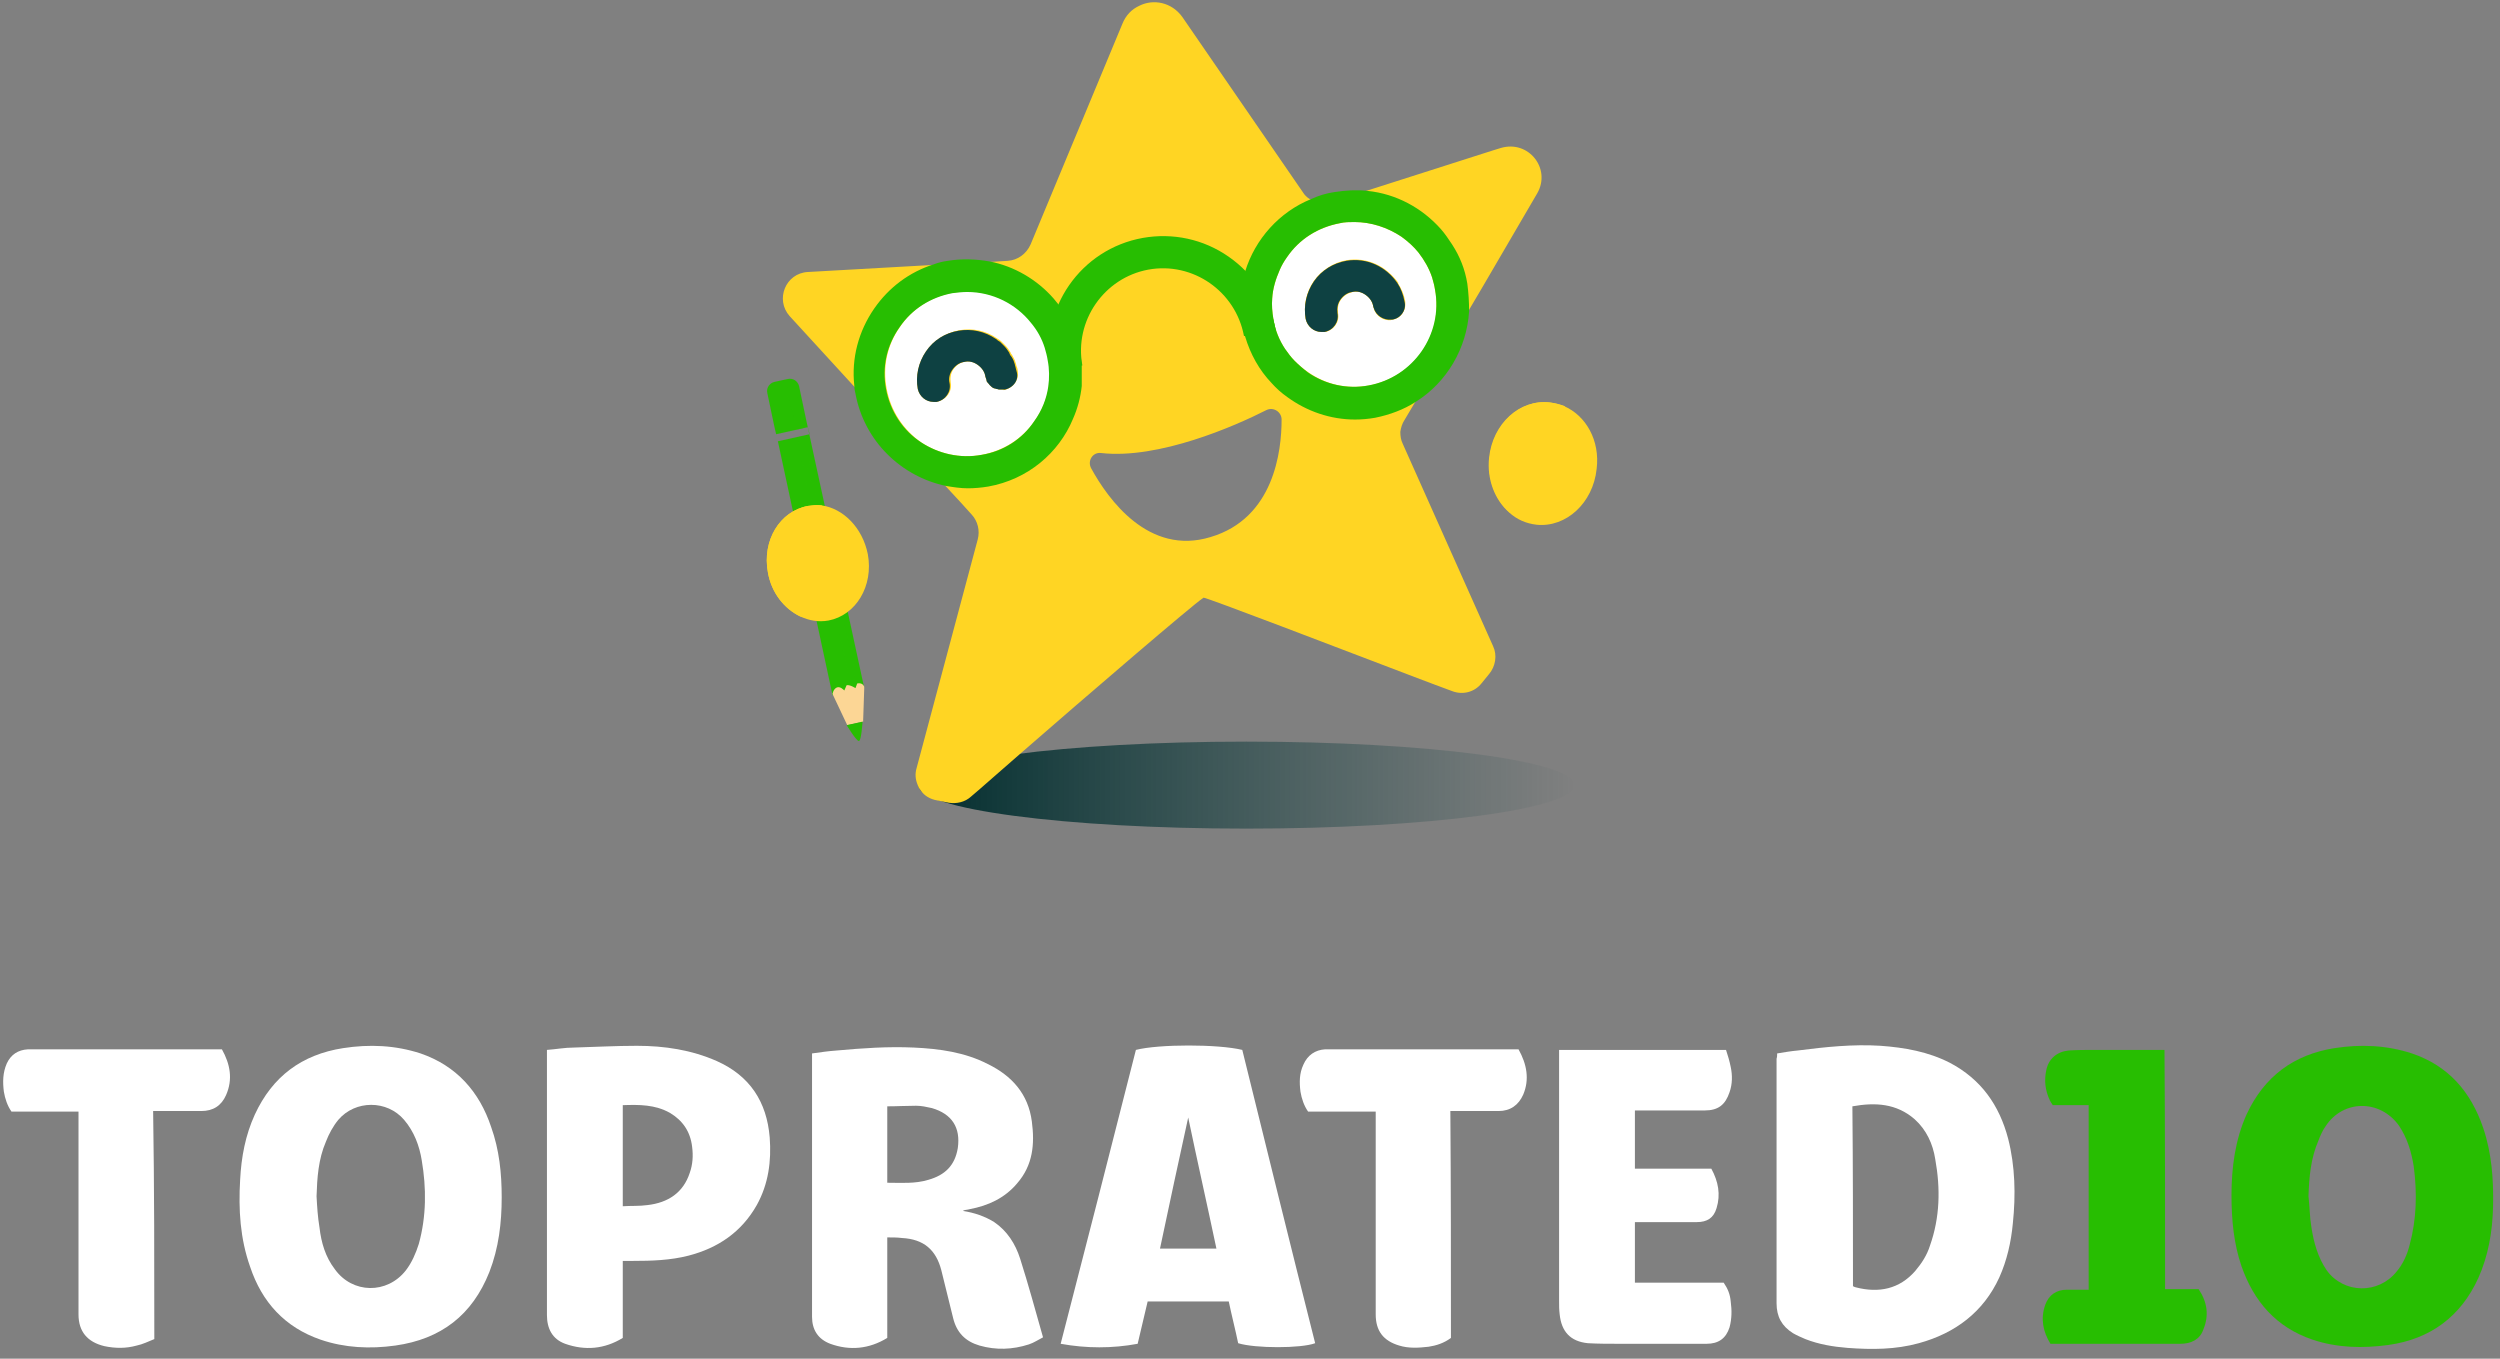
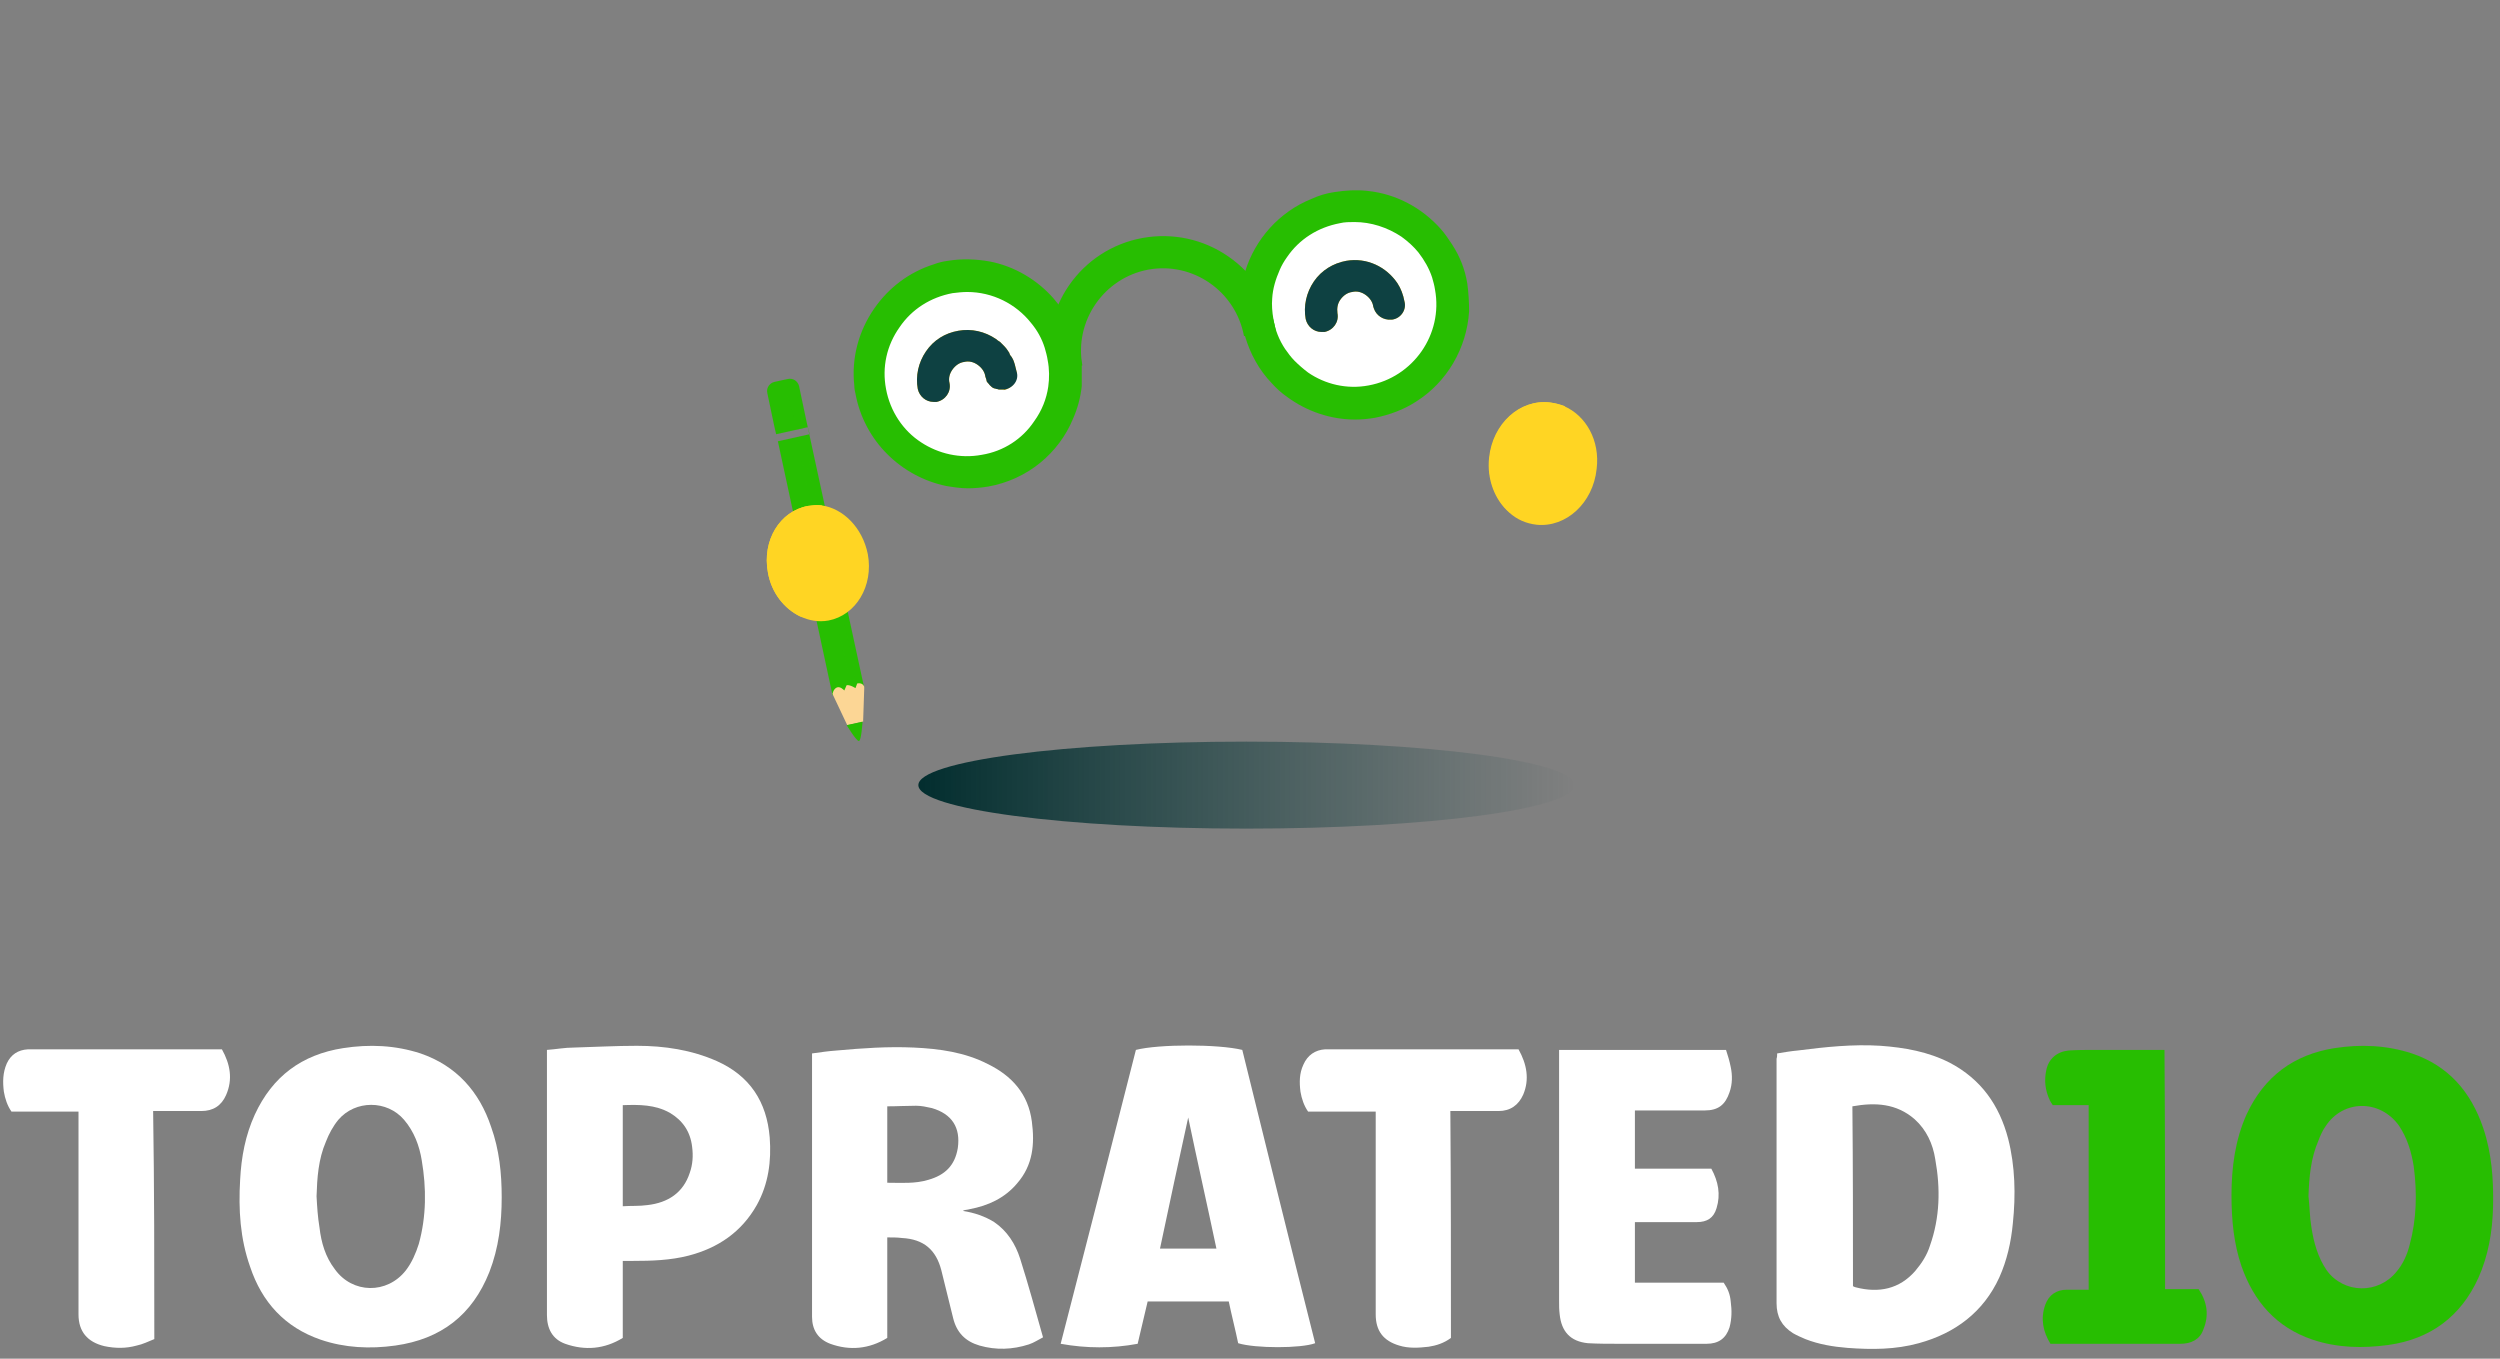
<svg xmlns="http://www.w3.org/2000/svg" width="184" height="100" viewBox="0 0 184 100" fill="none">
  <rect x="0" y="0" width="184" height="100" fill="#808080" stroke="none" />
  <circle cx="71.223" cy="27.513" r="6.35" fill="white" />
  <circle cx="99.723" cy="22.441" r="6.35" fill="white" />
  <path d="M91.73 60.986C105.062 60.986 115.869 59.553 115.869 57.785C115.869 56.017 105.062 54.584 91.73 54.584C78.399 54.584 67.591 56.017 67.591 57.785C67.591 59.553 78.399 60.986 91.73 60.986Z" fill="url(#paint0_linear_14_104)" />
-   <path d="M99.128 19.197C98.176 19.37 97.311 19.933 96.748 20.711C96.186 21.533 95.97 22.485 96.143 23.48C96.229 24.042 96.748 24.432 97.311 24.432C97.354 24.432 97.397 24.432 97.484 24.432C97.484 24.345 97.484 24.302 97.484 24.215C97.484 24.042 97.484 23.869 97.484 23.696C97.484 23.61 97.484 23.567 97.527 23.523C97.57 23.35 97.614 23.177 97.657 23.004C97.7 22.831 97.787 22.658 97.873 22.485C97.96 22.312 98.046 22.139 98.176 22.009C98.306 21.793 98.479 21.62 98.652 21.447C98.738 21.36 98.825 21.274 98.911 21.23C99.387 20.841 99.95 20.625 100.555 20.495C100.685 20.495 100.772 20.452 100.901 20.452C100.988 20.452 101.118 20.452 101.204 20.452C101.291 20.452 101.377 20.452 101.464 20.452C101.507 20.452 101.507 20.452 101.55 20.452C101.637 20.452 101.723 20.452 101.853 20.495C101.94 20.495 102.026 20.538 102.069 20.538C102.069 20.538 102.069 20.538 102.113 20.538C102.199 20.582 102.286 20.582 102.415 20.625C102.502 20.668 102.588 20.668 102.632 20.711C102.718 20.755 102.848 20.798 102.935 20.841C102.069 19.63 100.642 18.938 99.128 19.197ZM101.896 22.961C101.68 22.788 101.42 22.701 101.118 22.745C101.291 23.264 101.81 23.61 102.372 23.567C102.242 23.307 102.113 23.134 101.896 22.961ZM103.41 22.182C103.324 21.706 103.151 21.23 102.891 20.841C102.891 20.841 102.891 20.841 102.935 20.841C102.935 20.841 102.935 20.841 102.891 20.841C102.113 19.63 100.642 18.938 99.128 19.197C98.176 19.37 97.311 19.933 96.748 20.711C96.186 21.533 95.97 22.485 96.143 23.48C96.229 24.042 96.748 24.432 97.311 24.432C97.354 24.432 97.397 24.432 97.484 24.432H97.527C98.176 24.302 98.609 23.696 98.479 23.047C98.436 22.701 98.479 22.355 98.695 22.052C98.911 21.75 99.214 21.577 99.56 21.49C99.906 21.404 100.252 21.49 100.555 21.706C100.858 21.923 101.031 22.226 101.118 22.572C101.118 22.615 101.118 22.658 101.161 22.701C101.334 23.22 101.853 23.567 102.415 23.523C102.459 23.523 102.459 23.523 102.502 23.523C103.108 23.437 103.54 22.788 103.41 22.182ZM103.41 22.182C103.324 21.706 103.151 21.23 102.891 20.841C102.891 20.841 102.891 20.841 102.935 20.841C102.935 20.841 102.935 20.841 102.891 20.841C102.113 19.63 100.642 18.938 99.128 19.197C98.176 19.37 97.311 19.933 96.748 20.711C96.186 21.533 95.97 22.485 96.143 23.48C96.229 24.042 96.748 24.432 97.311 24.432C97.354 24.432 97.397 24.432 97.484 24.432H97.527C98.176 24.302 98.609 23.696 98.479 23.047C98.436 22.701 98.479 22.355 98.695 22.052C98.911 21.75 99.214 21.577 99.56 21.49C99.906 21.404 100.252 21.49 100.555 21.706C100.858 21.923 101.031 22.226 101.118 22.572C101.118 22.615 101.118 22.658 101.161 22.701C101.334 23.22 101.853 23.567 102.415 23.523C102.459 23.523 102.459 23.523 102.502 23.523C103.108 23.437 103.54 22.788 103.41 22.182ZM103.41 22.182C103.324 21.706 103.151 21.23 102.891 20.841C102.891 20.841 102.891 20.841 102.935 20.841C102.935 20.841 102.935 20.841 102.891 20.841C102.113 19.63 100.642 18.938 99.128 19.197C98.176 19.37 97.311 19.933 96.748 20.711C96.186 21.533 95.97 22.485 96.143 23.48C96.229 24.042 96.748 24.432 97.311 24.432C97.354 24.432 97.397 24.432 97.484 24.432H97.527C98.176 24.302 98.609 23.696 98.479 23.047C98.436 22.701 98.479 22.355 98.695 22.052C98.911 21.75 99.214 21.577 99.56 21.49C99.906 21.404 100.252 21.49 100.555 21.706C100.858 21.923 101.031 22.226 101.118 22.572C101.118 22.615 101.118 22.658 101.161 22.701C101.334 23.22 101.853 23.567 102.415 23.523C102.459 23.523 102.459 23.523 102.502 23.523C103.108 23.437 103.54 22.788 103.41 22.182ZM103.41 22.182C103.324 21.706 103.151 21.23 102.891 20.841C102.891 20.841 102.891 20.841 102.935 20.841C102.935 20.841 102.935 20.841 102.891 20.841C102.113 19.63 100.642 18.938 99.128 19.197C98.176 19.37 97.311 19.933 96.748 20.711C96.186 21.533 95.97 22.485 96.143 23.48C96.229 24.042 96.748 24.432 97.311 24.432C97.354 24.432 97.397 24.432 97.484 24.432H97.527C98.176 24.302 98.609 23.696 98.479 23.047C98.436 22.701 98.479 22.355 98.695 22.052C98.911 21.75 99.214 21.577 99.56 21.49C99.906 21.404 100.252 21.49 100.555 21.706C100.858 21.923 101.031 22.226 101.118 22.572C101.118 22.615 101.118 22.658 101.161 22.701C101.334 23.22 101.853 23.567 102.415 23.523C102.459 23.523 102.459 23.523 102.502 23.523C103.108 23.437 103.54 22.788 103.41 22.182ZM73.864 28.671C73.907 28.671 73.907 28.671 73.951 28.671C74.599 28.541 75.032 27.936 74.902 27.287C74.902 27.157 74.859 27.027 74.816 26.941C74.816 26.898 74.772 26.811 74.772 26.768C74.729 26.638 74.686 26.465 74.599 26.335C74.599 26.292 74.556 26.292 74.556 26.249C74.513 26.162 74.47 26.076 74.383 25.989C74.383 25.989 74.383 25.989 74.383 25.946C74.253 25.73 74.124 25.556 73.951 25.383C73.864 25.297 73.778 25.21 73.691 25.124C73.605 25.037 73.518 24.994 73.388 24.908C72.566 24.345 71.615 24.129 70.62 24.302C69.668 24.475 68.803 25.037 68.24 25.816C67.678 26.638 67.462 27.59 67.635 28.585C67.721 29.147 68.24 29.536 68.803 29.536C68.846 29.536 68.889 29.536 68.976 29.536H69.019C69.668 29.407 70.1 28.801 69.971 28.152C69.927 27.806 69.971 27.46 70.187 27.157C70.403 26.854 70.706 26.681 71.052 26.595C71.398 26.508 71.744 26.595 72.047 26.811C72.35 27.027 72.523 27.33 72.609 27.676C72.609 27.719 72.609 27.763 72.653 27.806C72.653 27.849 72.696 27.892 72.696 27.936C72.696 27.936 72.696 27.936 72.696 27.979C72.696 28.022 72.696 28.022 72.739 28.066C72.782 28.152 72.826 28.239 72.912 28.282L72.956 28.325C73.042 28.412 73.129 28.498 73.258 28.541C73.302 28.585 73.345 28.585 73.431 28.585C73.475 28.585 73.518 28.628 73.605 28.628C73.605 28.628 73.605 28.628 73.648 28.628C73.691 28.628 73.778 28.628 73.821 28.628C73.778 28.671 73.821 28.671 73.864 28.671ZM103.41 22.182C103.324 21.706 103.151 21.23 102.891 20.841C102.891 20.841 102.891 20.841 102.935 20.841C102.935 20.841 102.935 20.841 102.891 20.841C102.113 19.63 100.642 18.938 99.128 19.197C98.176 19.37 97.311 19.933 96.748 20.711C96.186 21.533 95.97 22.485 96.143 23.48C96.229 24.042 96.748 24.432 97.311 24.432C97.354 24.432 97.397 24.432 97.484 24.432H97.527C98.176 24.302 98.609 23.696 98.479 23.047C98.436 22.701 98.479 22.355 98.695 22.052C98.911 21.75 99.214 21.577 99.56 21.49C99.906 21.404 100.252 21.49 100.555 21.706C100.858 21.923 101.031 22.226 101.118 22.572C101.118 22.615 101.118 22.658 101.161 22.701C101.334 23.22 101.853 23.567 102.415 23.523C102.459 23.523 102.459 23.523 102.502 23.523C103.108 23.437 103.54 22.788 103.41 22.182ZM73.864 28.671C73.907 28.671 73.907 28.671 73.951 28.671C74.599 28.541 75.032 27.936 74.902 27.287C74.902 27.157 74.859 27.027 74.816 26.941C74.816 26.898 74.772 26.811 74.772 26.768C74.729 26.638 74.686 26.465 74.599 26.335C74.599 26.292 74.556 26.292 74.556 26.249C74.513 26.162 74.47 26.076 74.383 25.989C74.383 25.989 74.383 25.989 74.383 25.946C74.253 25.73 74.124 25.556 73.951 25.383C73.864 25.297 73.778 25.21 73.691 25.124C73.605 25.037 73.518 24.994 73.388 24.908C72.566 24.345 71.615 24.129 70.62 24.302C69.668 24.475 68.803 25.037 68.24 25.816C67.678 26.638 67.462 27.59 67.635 28.585C67.721 29.147 68.24 29.536 68.803 29.536C68.846 29.536 68.889 29.536 68.976 29.536H69.019C69.668 29.407 70.1 28.801 69.971 28.152C69.927 27.806 69.971 27.46 70.187 27.157C70.403 26.854 70.706 26.681 71.052 26.595C71.398 26.508 71.744 26.595 72.047 26.811C72.35 27.027 72.523 27.33 72.609 27.676C72.609 27.719 72.609 27.763 72.653 27.806C72.653 27.849 72.696 27.892 72.696 27.936C72.696 27.936 72.696 27.936 72.696 27.979C72.696 28.022 72.696 28.022 72.739 28.066C72.782 28.152 72.826 28.239 72.912 28.282L72.956 28.325C73.042 28.412 73.129 28.498 73.258 28.541C73.302 28.585 73.345 28.585 73.431 28.585C73.475 28.585 73.518 28.628 73.605 28.628C73.605 28.628 73.605 28.628 73.648 28.628C73.691 28.628 73.778 28.628 73.821 28.628C73.778 28.671 73.821 28.671 73.864 28.671ZM102.848 20.798C102.891 20.841 102.891 20.841 102.848 20.798C102.891 20.798 102.891 20.841 102.848 20.798C102.069 19.587 100.599 18.894 99.084 19.154C98.133 19.327 97.267 19.889 96.705 20.668C96.143 21.49 95.927 22.442 96.1 23.437C96.186 23.999 96.705 24.388 97.267 24.388C97.311 24.388 97.354 24.388 97.441 24.388H97.484C98.133 24.259 98.565 23.653 98.436 23.004C98.392 22.658 98.436 22.312 98.652 22.009C98.868 21.706 99.171 21.533 99.517 21.447C99.863 21.36 100.209 21.447 100.512 21.663C100.815 21.879 100.988 22.182 101.074 22.528C101.074 22.572 101.074 22.615 101.118 22.658C101.291 23.177 101.81 23.523 102.372 23.48C102.415 23.48 102.415 23.48 102.459 23.48C103.108 23.35 103.54 22.745 103.41 22.096C103.324 21.663 103.151 21.23 102.848 20.798ZM103.367 30.921L104.189 29.536L104.881 28.368L107.001 24.735L108.082 22.874L109.077 21.187L113.144 14.222C114.182 12.405 112.495 10.286 110.462 10.891L109.899 11.064L100.555 14.049L98.046 14.871C97.484 15.044 96.878 14.958 96.402 14.655C96.186 14.525 96.013 14.352 95.883 14.136L95.407 13.444L87.015 1.244C86.236 0.163 84.895 -0.097 83.857 0.423C83.295 0.682 82.862 1.115 82.603 1.764L75.854 17.986C75.551 18.678 74.902 19.154 74.167 19.197L72.782 19.284L68.673 19.5L59.459 20.019C57.815 20.106 57.036 22.052 58.117 23.264L62.833 28.412L64.217 29.926L68.111 34.165L69.625 35.809L70.706 36.977L71.528 37.886C71.961 38.361 72.134 39.053 71.961 39.702L67.462 56.53C67.332 56.963 67.375 57.396 67.548 57.785C67.548 57.828 67.591 57.871 67.591 57.915C67.635 58.001 67.678 58.088 67.764 58.174C68.024 58.564 68.457 58.823 68.976 58.91L69.408 58.996L69.841 59.083C70.403 59.169 71.009 59.039 71.442 58.65C72.22 58.001 73.518 56.833 75.118 55.449C80.137 51.08 87.794 44.504 88.529 44.028C88.572 44.028 88.572 43.985 88.572 43.985C88.832 43.985 98.436 47.662 104.103 49.825C105.227 50.258 106.179 50.604 106.871 50.863C107.65 51.166 108.515 50.95 109.034 50.301L109.597 49.609C110.072 49.047 110.202 48.225 109.899 47.576L103.237 32.651C103.108 32.392 103.064 32.089 103.064 31.786C103.108 31.483 103.194 31.18 103.367 30.921ZM100.772 28.368C99.128 28.671 97.57 28.282 96.316 27.417C95.927 27.157 95.58 26.854 95.278 26.551C95.018 26.292 94.802 25.989 94.585 25.686C94.153 25.037 93.85 24.302 93.72 23.48C93.634 22.961 93.591 22.442 93.634 21.966C93.677 21.23 93.893 20.538 94.196 19.846C94.326 19.543 94.499 19.241 94.715 18.938C95.624 17.597 97.008 16.732 98.609 16.429C98.955 16.342 99.344 16.342 99.69 16.342C100.901 16.342 102.113 16.732 103.151 17.424C103.627 17.77 104.059 18.159 104.405 18.592C104.838 19.154 105.184 19.76 105.4 20.409C105.487 20.711 105.573 21.014 105.617 21.317C106.266 24.605 104.059 27.763 100.772 28.368ZM65.255 28.585C64.953 26.984 65.299 25.383 66.25 24.042C67.159 22.701 68.543 21.836 70.144 21.533C70.49 21.49 70.879 21.447 71.225 21.447C73.085 21.447 74.816 22.312 75.941 23.739C76.373 24.259 76.719 24.864 76.936 25.556C77.022 25.859 77.109 26.162 77.152 26.465C77.281 27.114 77.281 27.806 77.195 28.412C77.065 29.32 76.719 30.185 76.157 30.964C75.248 32.305 73.864 33.17 72.263 33.473C70.663 33.776 69.062 33.386 67.808 32.565C66.51 31.656 65.558 30.272 65.255 28.585ZM89.091 39.529C84.549 40.914 81.564 36.761 80.31 34.468C80.007 33.906 80.439 33.257 81.045 33.343C85.285 33.819 90.908 31.353 93.201 30.185C93.72 29.926 94.326 30.315 94.326 30.877C94.326 33.213 93.763 38.145 89.091 39.529ZM102.848 20.798C102.891 20.841 102.891 20.841 102.848 20.798C102.891 20.798 102.891 20.841 102.848 20.798C102.069 19.587 100.599 18.894 99.084 19.154C98.133 19.327 97.267 19.889 96.705 20.668C96.143 21.49 95.927 22.442 96.1 23.437C96.186 23.999 96.705 24.388 97.267 24.388C97.311 24.388 97.354 24.388 97.441 24.388H97.484C98.133 24.259 98.565 23.653 98.436 23.004C98.392 22.658 98.436 22.312 98.652 22.009C98.868 21.706 99.171 21.533 99.517 21.447C99.863 21.36 100.209 21.447 100.512 21.663C100.815 21.879 100.988 22.182 101.074 22.528C101.074 22.572 101.074 22.615 101.118 22.658C101.291 23.177 101.81 23.523 102.372 23.48C102.415 23.48 102.415 23.48 102.459 23.48C103.108 23.35 103.54 22.745 103.41 22.096C103.324 21.663 103.151 21.23 102.848 20.798ZM73.864 28.671C73.907 28.671 73.907 28.671 73.951 28.671C74.599 28.541 75.032 27.936 74.902 27.287C74.902 27.157 74.859 27.027 74.816 26.941C74.816 26.898 74.772 26.811 74.772 26.768C74.729 26.638 74.686 26.465 74.599 26.335C74.599 26.292 74.556 26.292 74.556 26.249C74.513 26.162 74.47 26.076 74.383 25.989C74.383 25.989 74.383 25.989 74.383 25.946C74.253 25.73 74.124 25.556 73.951 25.383C73.864 25.297 73.778 25.21 73.691 25.124C73.605 25.037 73.518 24.994 73.388 24.908C72.566 24.345 71.615 24.129 70.62 24.302C69.668 24.475 68.803 25.037 68.24 25.816C67.678 26.638 67.462 27.59 67.635 28.585C67.721 29.147 68.24 29.536 68.803 29.536C68.846 29.536 68.889 29.536 68.976 29.536H69.019C69.668 29.407 70.1 28.801 69.971 28.152C69.927 27.806 69.971 27.46 70.187 27.157C70.403 26.854 70.706 26.681 71.052 26.595C71.398 26.508 71.744 26.595 72.047 26.811C72.35 27.027 72.523 27.33 72.609 27.676C72.609 27.719 72.609 27.763 72.653 27.806C72.653 27.849 72.696 27.892 72.696 27.936C72.696 27.936 72.696 27.936 72.696 27.979C72.696 28.022 72.696 28.022 72.739 28.066C72.782 28.152 72.826 28.239 72.912 28.282L72.956 28.325C73.042 28.412 73.129 28.498 73.258 28.541C73.302 28.585 73.345 28.585 73.431 28.585C73.475 28.585 73.518 28.628 73.605 28.628C73.605 28.628 73.605 28.628 73.648 28.628C73.691 28.628 73.778 28.628 73.821 28.628C73.778 28.671 73.821 28.671 73.864 28.671ZM103.41 22.182C103.324 21.706 103.151 21.23 102.891 20.841C102.891 20.841 102.891 20.841 102.935 20.841C102.935 20.841 102.935 20.841 102.891 20.841C102.113 19.63 100.642 18.938 99.128 19.197C98.176 19.37 97.311 19.933 96.748 20.711C96.186 21.533 95.97 22.485 96.143 23.48C96.229 24.042 96.748 24.432 97.311 24.432C97.354 24.432 97.397 24.432 97.484 24.432H97.527C98.176 24.302 98.609 23.696 98.479 23.047C98.436 22.701 98.479 22.355 98.695 22.052C98.911 21.75 99.214 21.577 99.56 21.49C99.906 21.404 100.252 21.49 100.555 21.706C100.858 21.923 101.031 22.226 101.118 22.572C101.118 22.615 101.118 22.658 101.161 22.701C101.334 23.22 101.853 23.567 102.415 23.523C102.459 23.523 102.459 23.523 102.502 23.523C103.108 23.437 103.54 22.788 103.41 22.182ZM73.864 28.671C73.907 28.671 73.907 28.671 73.951 28.671C74.599 28.541 75.032 27.936 74.902 27.287C74.902 27.157 74.859 27.027 74.816 26.941C74.816 26.898 74.772 26.811 74.772 26.768C74.729 26.638 74.686 26.465 74.599 26.335C74.599 26.292 74.556 26.292 74.556 26.249C74.513 26.162 74.47 26.076 74.383 25.989C74.383 25.989 74.383 25.989 74.383 25.946C74.253 25.73 74.124 25.556 73.951 25.383C73.864 25.297 73.778 25.21 73.691 25.124C73.605 25.037 73.518 24.994 73.388 24.908C72.566 24.345 71.615 24.129 70.62 24.302C69.668 24.475 68.803 25.037 68.24 25.816C67.678 26.638 67.462 27.59 67.635 28.585C67.721 29.147 68.24 29.536 68.803 29.536C68.846 29.536 68.889 29.536 68.976 29.536H69.019C69.668 29.407 70.1 28.801 69.971 28.152C69.927 27.806 69.971 27.46 70.187 27.157C70.403 26.854 70.706 26.681 71.052 26.595C71.398 26.508 71.744 26.595 72.047 26.811C72.35 27.027 72.523 27.33 72.609 27.676C72.609 27.719 72.609 27.763 72.653 27.806C72.653 27.849 72.696 27.892 72.696 27.936C72.696 27.936 72.696 27.936 72.696 27.979C72.696 28.022 72.696 28.022 72.739 28.066C72.782 28.152 72.826 28.239 72.912 28.282L72.956 28.325C73.042 28.412 73.129 28.498 73.258 28.541C73.302 28.585 73.345 28.585 73.431 28.585C73.475 28.585 73.518 28.628 73.605 28.628C73.605 28.628 73.605 28.628 73.648 28.628C73.691 28.628 73.778 28.628 73.821 28.628C73.778 28.671 73.821 28.671 73.864 28.671ZM103.41 22.182C103.324 21.706 103.151 21.23 102.891 20.841C102.891 20.841 102.891 20.841 102.935 20.841C102.935 20.841 102.935 20.841 102.891 20.841C102.113 19.63 100.642 18.938 99.128 19.197C98.176 19.37 97.311 19.933 96.748 20.711C96.186 21.533 95.97 22.485 96.143 23.48C96.229 24.042 96.748 24.432 97.311 24.432C97.354 24.432 97.397 24.432 97.484 24.432H97.527C98.176 24.302 98.609 23.696 98.479 23.047C98.436 22.701 98.479 22.355 98.695 22.052C98.911 21.75 99.214 21.577 99.56 21.49C99.906 21.404 100.252 21.49 100.555 21.706C100.858 21.923 101.031 22.226 101.118 22.572C101.118 22.615 101.118 22.658 101.161 22.701C101.334 23.22 101.853 23.567 102.415 23.523C102.459 23.523 102.459 23.523 102.502 23.523C103.108 23.437 103.54 22.788 103.41 22.182ZM73.864 28.671C73.907 28.671 73.907 28.671 73.951 28.671C74.599 28.541 75.032 27.936 74.902 27.287C74.902 27.157 74.859 27.027 74.816 26.941C74.816 26.898 74.772 26.811 74.772 26.768C74.729 26.638 74.686 26.465 74.599 26.335C74.599 26.292 74.556 26.292 74.556 26.249C74.513 26.162 74.47 26.076 74.383 25.989C74.383 25.989 74.383 25.989 74.383 25.946C74.253 25.73 74.124 25.556 73.951 25.383C73.864 25.297 73.778 25.21 73.691 25.124C73.605 25.037 73.518 24.994 73.388 24.908C72.566 24.345 71.615 24.129 70.62 24.302C69.668 24.475 68.803 25.037 68.24 25.816C67.678 26.638 67.462 27.59 67.635 28.585C67.721 29.147 68.24 29.536 68.803 29.536C68.846 29.536 68.889 29.536 68.976 29.536H69.019C69.668 29.407 70.1 28.801 69.971 28.152C69.927 27.806 69.971 27.46 70.187 27.157C70.403 26.854 70.706 26.681 71.052 26.595C71.398 26.508 71.744 26.595 72.047 26.811C72.35 27.027 72.523 27.33 72.609 27.676C72.609 27.719 72.609 27.763 72.653 27.806C72.653 27.849 72.696 27.892 72.696 27.936C72.696 27.936 72.696 27.936 72.696 27.979C72.696 28.022 72.696 28.022 72.739 28.066C72.782 28.152 72.826 28.239 72.912 28.282L72.956 28.325C73.042 28.412 73.129 28.498 73.258 28.541C73.302 28.585 73.345 28.585 73.431 28.585C73.475 28.585 73.518 28.628 73.605 28.628C73.605 28.628 73.605 28.628 73.648 28.628C73.691 28.628 73.778 28.628 73.821 28.628C73.778 28.671 73.821 28.671 73.864 28.671ZM103.41 22.182C103.324 21.706 103.151 21.23 102.891 20.841C102.891 20.841 102.891 20.841 102.935 20.841C102.935 20.841 102.935 20.841 102.891 20.841C102.113 19.63 100.642 18.938 99.128 19.197C98.176 19.37 97.311 19.933 96.748 20.711C96.186 21.533 95.97 22.485 96.143 23.48C96.229 24.042 96.748 24.432 97.311 24.432C97.354 24.432 97.397 24.432 97.484 24.432H97.527C98.176 24.302 98.609 23.696 98.479 23.047C98.436 22.701 98.479 22.355 98.695 22.052C98.911 21.75 99.214 21.577 99.56 21.49C99.906 21.404 100.252 21.49 100.555 21.706C100.858 21.923 101.031 22.226 101.118 22.572C101.118 22.615 101.118 22.658 101.161 22.701C101.334 23.22 101.853 23.567 102.415 23.523C102.459 23.523 102.459 23.523 102.502 23.523C103.108 23.437 103.54 22.788 103.41 22.182ZM103.41 22.182C103.324 21.706 103.151 21.23 102.891 20.841C102.891 20.841 102.891 20.841 102.935 20.841C102.935 20.841 102.935 20.841 102.891 20.841C102.113 19.63 100.642 18.938 99.128 19.197C98.176 19.37 97.311 19.933 96.748 20.711C96.186 21.533 95.97 22.485 96.143 23.48C96.229 24.042 96.748 24.432 97.311 24.432C97.354 24.432 97.397 24.432 97.484 24.432H97.527C98.176 24.302 98.609 23.696 98.479 23.047C98.436 22.701 98.479 22.355 98.695 22.052C98.911 21.75 99.214 21.577 99.56 21.49C99.906 21.404 100.252 21.49 100.555 21.706C100.858 21.923 101.031 22.226 101.118 22.572C101.118 22.615 101.118 22.658 101.161 22.701C101.334 23.22 101.853 23.567 102.415 23.523C102.459 23.523 102.459 23.523 102.502 23.523C103.108 23.437 103.54 22.788 103.41 22.182ZM103.41 22.182C103.324 21.706 103.151 21.23 102.891 20.841C102.891 20.841 102.891 20.841 102.935 20.841C102.935 20.841 102.935 20.841 102.891 20.841C102.113 19.63 100.642 18.938 99.128 19.197C98.176 19.37 97.311 19.933 96.748 20.711C96.186 21.533 95.97 22.485 96.143 23.48C96.229 24.042 96.748 24.432 97.311 24.432C97.354 24.432 97.397 24.432 97.484 24.432H97.527C98.176 24.302 98.609 23.696 98.479 23.047C98.436 22.701 98.479 22.355 98.695 22.052C98.911 21.75 99.214 21.577 99.56 21.49C99.906 21.404 100.252 21.49 100.555 21.706C100.858 21.923 101.031 22.226 101.118 22.572C101.118 22.615 101.118 22.658 101.161 22.701C101.334 23.22 101.853 23.567 102.415 23.523C102.459 23.523 102.459 23.523 102.502 23.523C103.108 23.437 103.54 22.788 103.41 22.182ZM103.41 22.182C103.324 21.706 103.151 21.23 102.891 20.841C102.891 20.841 102.891 20.841 102.935 20.841C102.935 20.841 102.935 20.841 102.891 20.841C102.113 19.63 100.642 18.938 99.128 19.197C98.176 19.37 97.311 19.933 96.748 20.711C96.186 21.533 95.97 22.485 96.143 23.48C96.229 24.042 96.748 24.432 97.311 24.432C97.354 24.432 97.397 24.432 97.484 24.432H97.527C98.176 24.302 98.609 23.696 98.479 23.047C98.436 22.701 98.479 22.355 98.695 22.052C98.911 21.75 99.214 21.577 99.56 21.49C99.906 21.404 100.252 21.49 100.555 21.706C100.858 21.923 101.031 22.226 101.118 22.572C101.118 22.615 101.118 22.658 101.161 22.701C101.334 23.22 101.853 23.567 102.415 23.523C102.459 23.523 102.459 23.523 102.502 23.523C103.108 23.437 103.54 22.788 103.41 22.182Z" fill="#FFD523" />
  <path d="M102.459 23.523C102.415 23.523 102.415 23.523 102.372 23.523C101.81 23.567 101.291 23.221 101.118 22.701C101.118 22.658 101.074 22.615 101.074 22.572C101.031 22.226 100.815 21.923 100.512 21.706C100.209 21.49 99.863 21.404 99.517 21.49C99.171 21.533 98.868 21.75 98.652 22.052C98.435 22.355 98.392 22.701 98.435 23.047C98.565 23.696 98.133 24.302 97.484 24.432H97.441C97.397 24.432 97.354 24.432 97.267 24.432C96.705 24.432 96.229 24.042 96.099 23.48C95.926 22.528 96.143 21.533 96.705 20.711C97.267 19.89 98.133 19.37 99.084 19.197C100.598 18.938 102.026 19.63 102.848 20.841C102.848 20.841 102.848 20.841 102.891 20.841C102.891 20.841 102.891 20.841 102.848 20.841C103.108 21.23 103.281 21.706 103.367 22.182C103.54 22.788 103.108 23.437 102.459 23.523Z" fill="#FBB900" />
  <path d="M73.864 28.671C73.821 28.671 73.778 28.671 73.734 28.671C73.691 28.671 73.605 28.671 73.561 28.671H73.518C73.475 28.671 73.431 28.628 73.345 28.628C73.302 28.628 73.258 28.585 73.172 28.585C73.042 28.541 72.956 28.455 72.869 28.368L72.826 28.325C72.783 28.239 72.696 28.195 72.653 28.109C72.653 28.109 72.609 28.066 72.609 28.022C72.609 28.022 72.609 28.022 72.609 27.979C72.609 27.936 72.566 27.893 72.566 27.849C72.566 27.806 72.523 27.763 72.523 27.72C72.48 27.373 72.263 27.071 71.961 26.854C71.658 26.638 71.312 26.552 70.966 26.638C70.62 26.681 70.317 26.898 70.1 27.2C69.884 27.503 69.798 27.849 69.884 28.195C70.014 28.844 69.581 29.45 68.933 29.58H68.889C68.846 29.58 68.803 29.58 68.716 29.58C68.154 29.58 67.678 29.19 67.548 28.628C67.375 27.676 67.591 26.681 68.154 25.859C68.716 25.037 69.538 24.518 70.533 24.345C71.485 24.172 72.48 24.389 73.302 24.951C73.388 25.037 73.475 25.081 73.605 25.167C73.691 25.254 73.778 25.34 73.864 25.427C74.037 25.6 74.167 25.773 74.297 25.989C74.297 25.989 74.297 25.989 74.297 26.032C74.34 26.119 74.383 26.205 74.47 26.292C74.47 26.335 74.513 26.335 74.513 26.378C74.6 26.508 74.643 26.681 74.686 26.811C74.686 26.854 74.729 26.941 74.729 26.984C74.772 27.114 74.772 27.2 74.816 27.33C74.946 27.979 74.513 28.585 73.864 28.715C73.907 28.671 73.907 28.671 73.864 28.671Z" fill="#FBB900" />
  <path d="M77.325 27.287C76.503 22.701 79.531 18.332 84.116 17.51C86.323 17.121 88.572 17.597 90.432 18.895C92.293 20.192 93.504 22.096 93.893 24.302L91.557 24.735C90.951 21.447 87.793 19.241 84.506 19.846C81.261 20.452 79.055 23.61 79.661 26.898L77.325 27.287Z" fill="#27BE01" />
  <path d="M79.617 26.898C79.574 26.595 79.574 26.335 79.488 26.033C79.401 25.427 79.228 24.908 79.012 24.346C78.752 23.653 78.406 23.048 77.974 22.485L77.93 22.442C77.8 22.269 77.671 22.139 77.541 21.966C76.33 20.582 74.642 19.587 72.826 19.241C71.831 19.068 70.792 19.024 69.754 19.198C69.408 19.241 69.062 19.327 68.716 19.457C66.942 20.02 65.428 21.144 64.347 22.702C63.179 24.389 62.66 26.379 62.876 28.369C62.876 28.585 62.919 28.801 62.962 28.974C63.611 32.478 66.337 35.074 69.624 35.766C70.144 35.853 70.706 35.939 71.225 35.939C71.701 35.939 72.22 35.896 72.739 35.809C75.638 35.29 77.93 33.343 78.969 30.834C79.315 30.056 79.531 29.234 79.617 28.412C79.617 27.893 79.617 27.417 79.617 26.898ZM72.263 33.473C70.663 33.776 69.062 33.387 67.808 32.565C66.466 31.7 65.515 30.272 65.212 28.628C64.909 27.028 65.255 25.427 66.207 24.086C67.115 22.745 68.5 21.88 70.1 21.577C70.446 21.534 70.836 21.49 71.182 21.49C73.042 21.49 74.772 22.355 75.897 23.783C76.33 24.302 76.676 24.908 76.892 25.6C76.979 25.903 77.065 26.206 77.108 26.509C77.238 27.157 77.238 27.849 77.152 28.455C77.022 29.364 76.676 30.229 76.113 31.008C75.248 32.305 73.864 33.214 72.263 33.473Z" fill="#27BE01" />
  <path d="M73.95 28.671C73.907 28.671 73.907 28.671 73.864 28.671C73.821 28.671 73.777 28.671 73.734 28.671C73.691 28.671 73.604 28.671 73.561 28.671H73.518C73.475 28.671 73.431 28.628 73.345 28.628C73.302 28.628 73.258 28.585 73.172 28.585C73.042 28.541 72.955 28.455 72.869 28.368L72.826 28.325C72.782 28.239 72.696 28.195 72.653 28.109C72.653 28.109 72.609 28.066 72.609 28.022C72.609 28.022 72.609 28.022 72.609 27.979C72.609 27.936 72.566 27.893 72.566 27.849C72.566 27.806 72.523 27.763 72.523 27.72C72.48 27.373 72.263 27.071 71.96 26.854C71.658 26.638 71.311 26.552 70.965 26.638C70.619 26.681 70.317 26.898 70.1 27.2C69.884 27.503 69.797 27.849 69.884 28.195C70.014 28.844 69.581 29.45 68.932 29.58H68.889C68.846 29.58 68.802 29.58 68.716 29.58C68.153 29.58 67.678 29.19 67.548 28.628C67.375 27.676 67.591 26.681 68.153 25.859C68.716 25.037 69.538 24.518 70.533 24.345C71.484 24.172 72.48 24.389 73.302 24.951C73.388 25.037 73.475 25.081 73.604 25.167C73.691 25.254 73.777 25.34 73.864 25.427C74.037 25.6 74.167 25.773 74.296 25.989C74.296 25.989 74.296 25.989 74.296 26.032C74.34 26.119 74.383 26.205 74.469 26.292C74.469 26.335 74.513 26.335 74.513 26.378C74.599 26.508 74.642 26.681 74.686 26.811C74.686 26.854 74.729 26.941 74.729 26.984C74.772 27.114 74.772 27.2 74.816 27.33C75.032 27.936 74.599 28.541 73.95 28.671Z" fill="#0E4142" />
  <path d="M107.996 20.884C107.823 19.803 107.434 18.851 106.871 17.986C106.612 17.597 106.352 17.207 106.049 16.861C104.665 15.304 102.762 14.266 100.642 14.049C99.863 13.963 99.041 14.006 98.219 14.136C97.614 14.222 97.051 14.396 96.489 14.655C94.153 15.607 92.379 17.597 91.644 19.976C91.644 20.019 91.644 20.062 91.6 20.062C91.341 20.928 91.211 21.879 91.298 22.831C91.298 23.177 91.341 23.523 91.427 23.913C91.471 24.215 91.557 24.475 91.644 24.778C92.033 26.076 92.682 27.244 93.591 28.195C93.936 28.585 94.326 28.931 94.758 29.234C96.186 30.272 97.916 30.878 99.733 30.878C100.209 30.878 100.728 30.834 101.204 30.748C102.286 30.531 103.324 30.142 104.189 29.58C106.482 28.152 107.953 25.643 108.126 22.918C108.126 22.226 108.082 21.533 107.996 20.884ZM95.278 26.552C95.018 26.292 94.802 25.989 94.585 25.686C94.153 25.037 93.85 24.302 93.72 23.48C93.634 22.961 93.591 22.442 93.634 21.966C93.677 21.23 93.893 20.538 94.196 19.846C94.326 19.543 94.499 19.241 94.715 18.938C95.624 17.597 97.008 16.732 98.609 16.429C98.955 16.342 99.344 16.342 99.69 16.342C100.901 16.342 102.113 16.732 103.151 17.424C103.627 17.77 104.059 18.159 104.405 18.592C104.838 19.154 105.184 19.76 105.4 20.409C105.487 20.711 105.573 21.014 105.617 21.317C106.222 24.605 104.016 27.763 100.728 28.368C99.128 28.671 97.527 28.282 96.273 27.417C95.927 27.157 95.58 26.854 95.278 26.552Z" fill="#27BE01" />
  <path d="M102.848 20.798C102.891 20.841 102.891 20.841 102.848 20.798C102.891 20.798 102.891 20.841 102.848 20.798Z" fill="#FDFDFD" />
  <path d="M102.458 23.523C102.415 23.523 102.415 23.523 102.372 23.523C101.81 23.567 101.29 23.221 101.117 22.701C101.117 22.658 101.074 22.615 101.074 22.572C101.031 22.226 100.815 21.923 100.512 21.706C100.209 21.49 99.863 21.404 99.517 21.49C99.171 21.533 98.868 21.75 98.652 22.052C98.435 22.355 98.392 22.701 98.435 23.047C98.565 23.696 98.132 24.302 97.484 24.432H97.44C97.397 24.432 97.354 24.432 97.267 24.432C96.705 24.432 96.229 24.042 96.099 23.48C95.926 22.528 96.143 21.533 96.705 20.711C97.267 19.89 98.132 19.37 99.084 19.197C100.598 18.938 102.026 19.63 102.848 20.841C103.107 21.23 103.28 21.706 103.367 22.182C103.54 22.788 103.107 23.437 102.458 23.523Z" fill="#0E4142" />
  <path d="M63.611 50.647L59.329 30.877L58.809 28.411C58.723 28.065 58.377 27.806 57.988 27.892L56.993 28.109C56.647 28.195 56.387 28.541 56.474 28.93L56.993 31.396L57.122 31.959L59.458 31.44L59.588 31.959L57.252 32.478L61.275 51.166L63.611 50.647Z" fill="#27BE01" />
  <path d="M63.611 50.56C63.611 50.647 63.525 53.113 63.525 53.113L62.357 53.372L61.275 51.079C61.275 51.079 61.319 50.733 61.578 50.604C61.838 50.474 62.14 50.82 62.14 50.82L62.313 50.431C62.573 50.387 62.962 50.647 62.962 50.647L63.092 50.301C63.525 50.214 63.611 50.56 63.611 50.56Z" fill="#FCD695" />
  <path d="M63.482 53.113C63.482 53.156 63.395 54.497 63.222 54.54C63.049 54.584 62.314 53.372 62.314 53.372L63.482 53.113Z" fill="#27BE01" />
  <path opacity="0.31" d="M59.458 33.559C59.329 33.083 59.242 32.564 59.156 32.088L58.68 32.175C58.809 32.867 58.939 33.516 59.069 34.165C59.112 34.338 59.329 34.641 59.545 34.338C59.718 34.121 59.545 33.732 59.458 33.559Z" fill="#27BE01" />
  <path opacity="0.31" d="M58.55 28.887C58.507 28.757 58.464 28.628 58.334 28.584C58.204 28.498 57.988 28.498 57.901 28.628C57.815 28.714 57.858 28.844 57.901 28.974C58.247 29.839 58.464 30.747 58.637 31.612L59.112 31.526C58.983 30.617 58.853 29.752 58.55 28.887Z" fill="#27BE01" />
  <path opacity="0.31" d="M62.573 47.835C61.621 44.028 61.232 40.654 60.151 36.89C60.064 36.587 59.978 35.679 59.805 35.463C59.632 35.246 59.415 35.203 59.329 35.419C59.242 35.636 59.545 36.111 59.632 36.414C60.67 40.697 61.362 44.937 62.357 49.262C62.443 49.738 62.789 50.517 62.919 49.825C63.006 49.306 62.703 48.354 62.573 47.835Z" fill="#27BE01" />
  <path d="M63.871 40.784C64.304 43.12 63.006 45.283 60.973 45.672C60.237 45.802 59.545 45.672 58.896 45.37C57.728 44.807 56.776 43.639 56.517 42.125C56.084 39.789 57.382 37.626 59.459 37.237C59.805 37.194 60.107 37.15 60.453 37.194C62.054 37.41 63.482 38.837 63.871 40.784Z" fill="#FFD523" />
  <path d="M62.789 40.481C63.222 42.817 61.924 44.98 59.891 45.326C59.545 45.37 59.199 45.413 58.896 45.37C57.728 44.807 56.776 43.639 56.517 42.125C56.084 39.789 57.382 37.626 59.459 37.237C59.805 37.194 60.107 37.15 60.453 37.194C61.578 37.756 62.53 38.967 62.789 40.481Z" fill="#FFD523" />
  <path d="M117.513 34.511C117.253 37.02 115.264 38.837 113.101 38.621C112.322 38.534 111.63 38.231 111.067 37.712C110.029 36.804 109.423 35.29 109.596 33.689C109.856 31.18 111.846 29.363 114.052 29.623C114.398 29.666 114.744 29.753 115.09 29.882C116.734 30.575 117.773 32.435 117.513 34.511Z" fill="#FFD523" />
  <path d="M116.561 33.906C116.302 36.415 114.312 38.231 112.149 37.972C111.803 37.929 111.414 37.842 111.111 37.712C110.073 36.804 109.467 35.29 109.64 33.689C109.899 31.18 111.889 29.363 114.096 29.623C114.442 29.666 114.788 29.753 115.134 29.882C116.129 30.791 116.735 32.305 116.561 33.906Z" fill="#FFD523" />
  <path d="M65.303 91.073C65.303 93.582 65.303 96.005 65.303 98.471C63.962 99.293 62.534 99.422 61.107 98.903C60.198 98.557 59.766 97.865 59.766 96.913C59.766 90.511 59.766 84.108 59.766 77.706C59.766 77.663 59.766 77.619 59.766 77.533C60.371 77.446 60.977 77.36 61.583 77.317C63.486 77.144 65.346 77.014 67.25 77.1C69.153 77.187 71.013 77.446 72.7 78.312C74.474 79.177 75.685 80.518 75.945 82.551C76.161 84.195 76.031 85.752 74.863 87.093C73.955 88.175 72.744 88.737 71.359 88.997C71.23 89.04 71.056 89.04 70.927 89.083C70.927 89.083 70.927 89.083 70.883 89.126C71.705 89.256 72.484 89.516 73.176 89.948C74.128 90.597 74.734 91.549 75.08 92.63C75.685 94.534 76.204 96.437 76.767 98.427C76.421 98.6 76.118 98.817 75.728 98.947C74.517 99.336 73.306 99.379 72.095 99.033C71.056 98.73 70.408 98.081 70.148 97C69.845 95.832 69.586 94.664 69.283 93.496C68.894 91.982 67.985 91.203 66.384 91.117C66.038 91.073 65.692 91.073 65.303 91.073ZM65.303 81.426C65.303 83.373 65.303 85.19 65.303 87.05C66.341 87.05 67.336 87.137 68.331 86.834C69.542 86.488 70.278 85.796 70.494 84.498C70.71 82.984 70.061 81.989 68.591 81.556C68.201 81.469 67.812 81.383 67.423 81.383C66.731 81.383 66.038 81.426 65.303 81.426Z" fill="white" />
  <path d="M130.798 77.533C131.318 77.446 131.837 77.36 132.312 77.317C134.346 77.057 136.379 76.841 138.412 76.97C140.186 77.1 141.916 77.403 143.517 78.225C145.81 79.436 147.151 81.34 147.799 83.805C148.319 85.839 148.362 87.958 148.146 90.035C148.016 91.419 147.713 92.76 147.151 94.015C145.983 96.567 143.906 98.124 141.224 98.86C139.494 99.336 137.763 99.336 135.99 99.206C134.908 99.119 133.87 98.946 132.875 98.557C132.572 98.427 132.269 98.297 131.966 98.124C131.144 97.605 130.755 96.913 130.755 95.918C130.755 89.905 130.755 83.935 130.755 77.922C130.798 77.792 130.798 77.663 130.798 77.533ZM136.379 94.664C136.465 94.707 136.552 94.75 136.595 94.75C138.282 95.183 139.796 94.88 140.964 93.539C141.44 92.977 141.83 92.371 142.046 91.679C142.781 89.602 142.825 87.483 142.435 85.32C142.262 84.195 141.786 83.157 140.921 82.378C139.58 81.21 138.023 81.123 136.336 81.426C136.379 85.839 136.379 90.251 136.379 94.664Z" fill="white" />
  <path d="M36.925 88.132C36.925 89.992 36.708 91.852 36.016 93.626C34.761 96.784 32.469 98.557 29.094 99.033C27.234 99.293 25.374 99.206 23.6 98.6C20.962 97.692 19.274 95.832 18.409 93.236C17.674 91.16 17.544 89.04 17.674 86.834C17.76 85.147 18.063 83.546 18.755 82.032C20.053 79.22 22.216 77.619 25.244 77.144C27.191 76.841 29.094 76.927 30.955 77.533C33.593 78.441 35.281 80.345 36.146 82.94C36.751 84.627 36.925 86.358 36.925 88.132ZM23.298 88.045C23.341 88.824 23.384 89.559 23.514 90.338C23.644 91.463 23.947 92.501 24.639 93.409C25.936 95.226 28.489 95.269 29.873 93.496C30.306 92.933 30.608 92.241 30.825 91.549C31.387 89.516 31.387 87.439 31.041 85.406C30.868 84.325 30.479 83.286 29.743 82.421C28.489 80.95 26.153 80.95 24.898 82.421C24.509 82.897 24.206 83.46 23.99 84.022C23.427 85.32 23.341 86.704 23.298 88.045Z" fill="white" />
  <path d="M164.238 87.959C164.238 85.969 164.498 83.892 165.363 81.989C166.661 79.22 168.824 77.619 171.809 77.144C173.755 76.841 175.659 76.927 177.519 77.533C180.201 78.441 181.845 80.345 182.753 82.984C183.402 84.887 183.532 86.834 183.489 88.824C183.445 90.641 183.143 92.414 182.407 94.058C181.109 96.913 178.86 98.557 175.788 98.99C173.885 99.249 172.025 99.206 170.208 98.6C167.526 97.692 165.882 95.788 164.974 93.193C164.411 91.549 164.238 89.819 164.238 87.959ZM169.905 88.045C169.992 88.824 169.992 89.559 170.121 90.338C170.295 91.463 170.597 92.544 171.246 93.496C172.501 95.226 175.053 95.269 176.394 93.582C176.87 93.02 177.173 92.328 177.346 91.636C177.865 89.732 177.908 87.785 177.649 85.839C177.476 84.757 177.173 83.762 176.567 82.854C175.183 80.907 172.458 80.907 171.16 82.897C170.943 83.2 170.77 83.589 170.641 83.935C170.078 85.233 169.948 86.617 169.905 88.045Z" fill="#27BE01" />
  <path d="M96.796 98.86C95.758 99.249 92.384 99.249 91.129 98.86C90.913 97.822 90.653 96.827 90.437 95.789C88.447 95.789 86.457 95.789 84.467 95.789C84.208 96.827 83.991 97.865 83.732 98.903C81.871 99.249 79.968 99.249 78.065 98.903C79.925 91.679 81.785 84.454 83.602 77.273C85.289 76.841 89.658 76.841 91.432 77.273C93.206 84.454 94.979 91.679 96.796 98.86ZM87.452 82.248C86.76 85.363 86.068 88.651 85.376 91.895C86.76 91.895 88.144 91.895 89.528 91.895C88.836 88.608 88.101 85.363 87.452 82.248Z" fill="white" />
  <path d="M45.836 92.803C45.836 94.664 45.836 96.567 45.836 98.471C44.495 99.293 43.067 99.422 41.596 98.903C40.645 98.557 40.255 97.778 40.255 96.783C40.255 94.145 40.255 91.506 40.255 88.824C40.255 85.103 40.255 81.383 40.255 77.706C40.255 77.576 40.255 77.446 40.255 77.273C40.904 77.23 41.553 77.1 42.245 77.1C43.803 77.057 45.317 76.971 46.874 76.971C48.907 76.971 50.897 77.273 52.758 78.095C55.18 79.177 56.435 81.08 56.651 83.719C56.781 85.449 56.564 87.136 55.699 88.694C54.574 90.684 52.844 91.852 50.681 92.414C49.34 92.76 47.956 92.803 46.571 92.803C46.355 92.803 46.182 92.803 45.966 92.803C45.922 92.803 45.879 92.803 45.836 92.803ZM45.836 81.34C45.836 83.805 45.836 86.271 45.836 88.78C46.442 88.737 47.047 88.78 47.653 88.694C49.167 88.521 50.292 87.785 50.768 86.315C50.984 85.709 51.027 85.06 50.941 84.411C50.811 83.286 50.248 82.464 49.297 81.902C48.215 81.296 47.047 81.296 45.836 81.34Z" fill="white" />
  <path d="M114.749 77.273C118.858 77.273 122.882 77.273 127.035 77.273C127.164 77.663 127.294 78.095 127.381 78.528C127.51 79.134 127.51 79.782 127.294 80.388C126.991 81.297 126.472 81.729 125.477 81.729C123.877 81.729 122.319 81.729 120.719 81.729C120.589 81.729 120.459 81.729 120.329 81.729C120.329 83.157 120.329 84.541 120.329 86.012C122.189 86.012 124.05 86.012 125.953 86.012C126.472 86.964 126.645 87.915 126.342 88.91C126.126 89.646 125.65 89.948 124.872 89.948C123.487 89.948 122.103 89.948 120.719 89.948C120.589 89.948 120.502 89.948 120.329 89.948C120.329 91.463 120.329 92.933 120.329 94.404C122.536 94.404 124.699 94.404 126.862 94.404C127.164 94.837 127.337 95.269 127.381 95.789C127.467 96.438 127.467 97.043 127.294 97.692C127.035 98.514 126.472 98.903 125.607 98.903C123.444 98.903 121.324 98.903 119.161 98.903C118.383 98.903 117.647 98.903 116.869 98.86C115.571 98.73 114.922 97.995 114.792 96.74C114.749 96.394 114.749 96.091 114.749 95.745C114.749 89.732 114.749 83.719 114.749 77.706C114.749 77.576 114.749 77.447 114.749 77.273Z" fill="white" />
  <path d="M11.358 98.557C10.925 98.73 10.493 98.947 10.06 99.033C9.282 99.249 8.503 99.249 7.681 99.076C6.426 98.774 5.778 97.995 5.778 96.74C5.778 91.895 5.778 87.094 5.778 82.248C5.778 82.119 5.778 81.989 5.778 81.816C4.09 81.816 2.49 81.816 0.846 81.816C0.543 81.383 0.37 80.864 0.284 80.345C0.197 79.653 0.197 78.961 0.5 78.269C0.803 77.62 1.322 77.273 2.057 77.23C2.23 77.23 2.36 77.23 2.533 77.23C7.032 77.23 11.488 77.23 15.987 77.23C16.117 77.23 16.203 77.23 16.333 77.23C16.939 78.312 17.155 79.436 16.636 80.605C16.29 81.383 15.684 81.772 14.819 81.772C13.781 81.772 12.699 81.772 11.661 81.772C11.531 81.772 11.445 81.772 11.271 81.772C11.358 87.396 11.358 92.933 11.358 98.557Z" fill="white" />
  <path d="M106.789 98.471C106.27 98.86 105.707 99.033 105.145 99.12C104.41 99.206 103.674 99.249 102.982 99.033C101.814 98.687 101.252 97.952 101.252 96.74C101.252 91.895 101.252 87.05 101.252 82.248C101.252 82.119 101.252 81.989 101.252 81.816C99.564 81.816 97.964 81.816 96.277 81.816C95.974 81.383 95.801 80.864 95.714 80.345C95.628 79.653 95.628 79.004 95.931 78.355C96.233 77.663 96.796 77.273 97.531 77.23C97.661 77.23 97.834 77.23 97.964 77.23C102.463 77.23 106.919 77.23 111.418 77.23C111.547 77.23 111.634 77.23 111.764 77.23C112.369 78.312 112.586 79.436 112.11 80.561C111.764 81.34 111.158 81.772 110.293 81.772C109.255 81.772 108.173 81.772 107.135 81.772C107.005 81.772 106.919 81.772 106.746 81.772C106.789 87.396 106.789 92.933 106.789 98.471Z" fill="white" />
  <path d="M159.35 94.88C160.215 94.88 160.994 94.88 161.816 94.88C162.464 95.832 162.594 96.827 162.162 97.865C161.902 98.6 161.253 98.903 160.474 98.903C157.576 98.903 154.634 98.903 151.736 98.903C151.476 98.903 151.217 98.903 150.914 98.903C150.352 97.995 150.179 97.043 150.525 96.048C150.784 95.313 151.347 94.923 152.125 94.923C152.644 94.923 153.207 94.923 153.726 94.923C153.726 90.381 153.726 85.882 153.726 81.34C152.861 81.34 151.952 81.34 151.087 81.34C151.001 81.21 150.914 81.08 150.871 80.994C150.525 80.258 150.438 79.523 150.611 78.744C150.784 77.922 151.39 77.403 152.255 77.317C152.904 77.273 153.553 77.273 154.245 77.273C155.802 77.273 157.36 77.273 158.917 77.273C159.047 77.273 159.177 77.273 159.306 77.273C159.35 83.157 159.35 88.997 159.35 94.88Z" fill="#27BE01" />
  <defs>
    <linearGradient id="paint0_linear_14_104" x1="67.592" y1="57.78" x2="115.88" y2="57.78" gradientUnits="userSpaceOnUse">
      <stop stop-color="#022D2E" />
      <stop offset="1" stop-color="#0E4142" stop-opacity="0" />
    </linearGradient>
  </defs>
</svg>